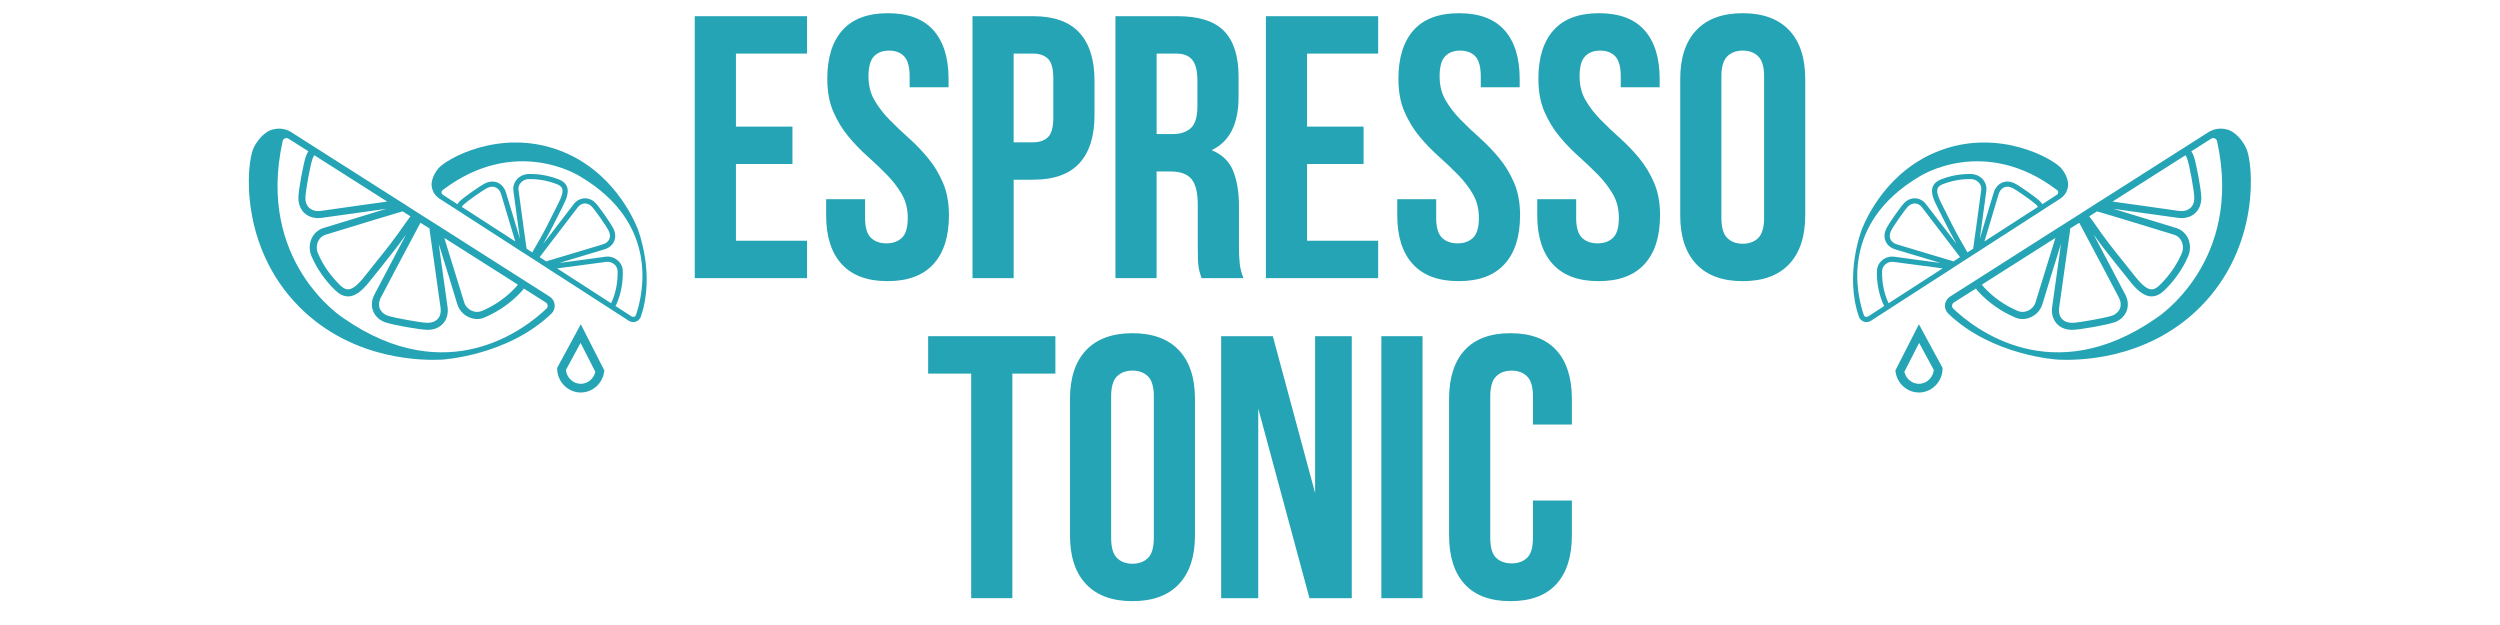
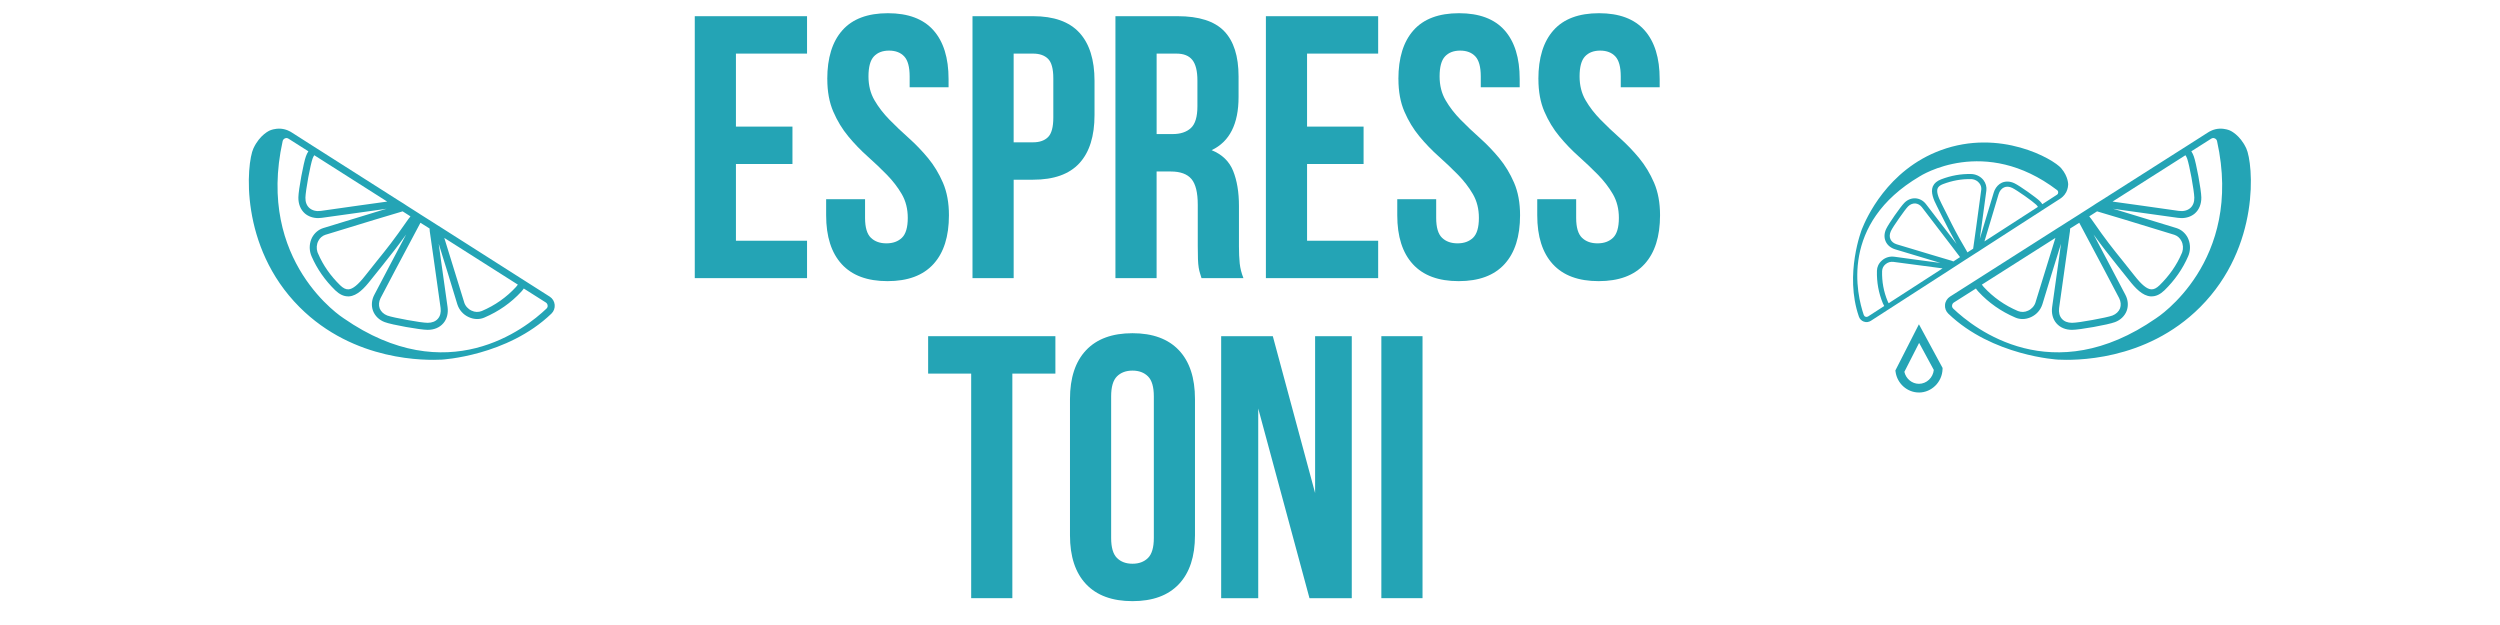
<svg xmlns="http://www.w3.org/2000/svg" id="OBJECTS" viewBox="0 0 1200 300">
  <defs>
    <style>
      .cls-1 {
        fill: #24a4b5;
        stroke-width: 0px;
      }
    </style>
  </defs>
  <g>
    <path class="cls-1" d="M1078.2,71.21c-3.04-6.6-7.84-8.58-7.84-8.58-2.38-.98-4.6-.89-4.92-.88-2.87.14-4.93,1.36-5.85,1.98l-9.99,6.38-3.21,2.03-37.53,23.88-2.76,1.72-1.49.99-5.83,3.71-.68.45-5.88,3.71-1.76,1.13-2.31,1.45-37.71,24.01-3.26,2.08-11.17,7.1c-1.36.86-2.26,2.31-2.4,3.93-.14,1.58.41,3.12,1.58,4.25,21.21,20.39,52.68,22.07,52.68,22.07,7.13.35,41.9,1.18,68.24-25.24,29.04-29.12,25.45-68.9,22.1-76.18ZM1049.01,74.5c.36.5.63,1.09.86,1.72.45,1.27,1.31,5.06,2.04,9,.72,3.89,1.31,7.96,1.36,9.63.05,2.13-.63,3.89-1.94,5.02-1.36,1.18-3.3,1.67-5.52,1.36-5.92-.81-11.89-1.67-17.82-2.53-4.66-.63-9.32-1.31-13.97-1.94l35-22.25ZM1003.56,104.8c-.32-.41-.54-.72-.72-.95l3.75-2.4c4.48,1.31,8.95,2.67,13.43,4.02l23.51,7.19.18.05c1.45.5,2.62,1.49,3.35,2.94.86,1.63.99,3.57.41,5.38-.09.18-.14.41-.27.63-2.4,5.65-6.01,10.76-10.63,15.28-1.45,1.4-2.71,2.03-4.02,1.94-2.03-.14-4.52-2.13-7.96-6.51-2.17-2.76-4.02-5.02-5.65-7.1-4.93-6.1-8.19-10.17-14.33-19.04-.36-.5-.72-.99-1.04-1.45ZM998.04,106.92s.05.04.05.09l4.97,9.36c4.75,8.91,9.5,17.82,14.15,26.77.81,1.63.95,3.35.41,4.88-.63,1.54-1.9,2.76-3.66,3.44-1.45.54-5.52,1.4-9.59,2.13-4.07.77-8.19,1.36-9.81,1.36-2.08,0-3.8-.68-4.88-1.94-1.13-1.27-1.58-3.08-1.31-5.16,1.09-7.91,2.22-15.87,3.35-23.83l1.85-12.98c.04-.41.09-.9.09-1.36l4.39-2.76ZM986.6,114.2c-3.21,10.26-6.38,20.53-9.54,30.89v.04c-.54,1.72-1.85,3.21-3.57,3.98-1.58.77-3.3.81-4.88.18-6.38-2.71-11.89-6.6-16.46-11.58-.32-.36-.59-.72-.86-1.09l35.32-22.43ZM937.54,148.12c-.41-.41-.63-.95-.54-1.49.05-.59.36-1.09.81-1.4l10.63-6.74c.36.54.77,1.04,1.22,1.54,4.88,5.29,10.81,9.45,17.68,12.39,1.13.5,2.31.72,3.48.72,1.4,0,2.76-.32,4.12-.95,2.58-1.18,4.52-3.39,5.38-6.06l.05-.14c2.94-9.68,5.88-19.35,8.91-28.99l-.9,6.56c-1.13,7.96-2.26,15.87-3.35,23.83-.41,3.03.32,5.83,2.08,7.82,1.76,2.03,4.39,3.12,7.46,3.12,3.62,0,17.32-2.44,20.62-3.71,2.67-.99,4.66-2.94,5.61-5.38.9-2.44.72-5.2-.59-7.69-4.66-8.95-9.41-17.86-14.11-26.77l-1.18-2.22c4.43,6.15,7.46,9.95,11.35,14.83,1.67,2.03,3.48,4.34,5.65,7.05,3.08,3.93,6.47,7.55,10.4,7.82h.45c2.13,0,4.11-.95,6.15-2.89,4.97-4.84,8.77-10.31,11.4-16.37.14-.32.27-.63.36-.95.86-2.67.63-5.56-.59-8-1.18-2.22-3.08-3.84-5.38-4.57l-23.7-7.24c-2.26-.68-4.48-1.4-6.74-2.03,4.43.59,8.82,1.22,13.2,1.85,5.97.81,11.89,1.67,17.86,2.49.59.09,1.18.14,1.76.14,2.49,0,4.75-.77,6.47-2.26,2.04-1.81,3.12-4.52,3.08-7.64-.04-3.75-2.53-16.87-3.62-19.76-.32-.9-.72-1.67-1.18-2.4l9.54-6.06c.32-.18.63-.32.99-.32.23,0,.45.09.72.18.54.23.95.68,1.09,1.27,12.89,58.06-28.8,84.79-29.3,85.1-49.74,34.5-87.09,5.11-97.36-4.7Z" />
    <path class="cls-1" d="M989.39,80.77c3.48,4.07,3.33,7.89,3.33,7.89-.08,1.89-.82,3.35-.93,3.56-.98,1.87-2.43,2.88-3.13,3.3l-7.34,4.72-2.35,1.52-27.53,17.76-2,1.32-1.12.69-4.28,2.76-.51.31-4.29,2.79-1.3.83-1.68,1.1-27.67,17.84-2.39,1.54-8.19,5.29c-.99.64-2.24.8-3.37.39-1.1-.4-1.96-1.23-2.36-2.37-7.11-20.47,1.45-42.04,1.45-42.04,1.96-4.88,12.11-28.39,37.89-37.88,28.42-10.46,53.93,4.19,57.77,8.67ZM978.2,99.3c-.22-.4-.53-.76-.89-1.1-.71-.69-2.98-2.44-5.39-4.13-2.38-1.68-4.92-3.33-6.03-3.87-1.41-.68-2.8-.77-3.96-.24-1.2.55-2.14,1.69-2.61,3.27-1.28,4.21-2.54,8.47-3.79,12.7-1.01,3.31-1.99,6.64-3,9.95l25.66-16.57ZM943.94,120.37c.17.34.32.59.41.78l2.76-1.77c.5-3.4.97-6.81,1.44-10.22l2.43-17.95.03-.14c.11-1.12-.19-2.21-.94-3.14-.82-1.08-2.08-1.77-3.47-1.93-.15,0-.31-.03-.51-.01-4.52-.14-9.05.71-13.5,2.4-1.38.54-2.2,1.19-2.54,2.09-.54,1.4.03,3.68,1.91,7.33,1.18,2.3,2.12,4.24,3.01,5.97,2.57,5.18,4.29,8.61,8.32,15.45.22.4.44.79.65,1.14ZM940.82,123.41s-.02-.04-.05-.06l-4.73-6.21c-4.5-5.92-9-11.84-13.55-17.71-.84-1.05-1.95-1.67-3.14-1.78-1.22-.05-2.43.42-3.43,1.39-.81.8-2.64,3.26-4.37,5.76-1.77,2.49-3.43,5.06-3.93,6.15-.64,1.39-.72,2.75-.2,3.87.5,1.15,1.57,2.01,3.05,2.46,5.63,1.71,11.3,3.4,16.97,5.1l9.25,2.75c.29.1.63.22.94.36l3.2-2.09ZM932.42,128.82c-7.86-1.01-15.7-2.05-23.6-3.12h-.03c-1.32-.18-2.72.24-3.76,1.15-1,.82-1.56,1.96-1.62,3.21-.15,5.1.76,9.99,2.68,14.58.14.32.3.62.46.91l25.88-16.72ZM894.63,151.21c.15.4.44.72.83.82.41.15.84.09,1.19-.11l7.78-5.03c-.25-.41-.46-.83-.65-1.29-2.04-4.9-3-10.14-2.85-15.64.02-.91.23-1.77.59-2.55.43-.94,1.06-1.75,1.9-2.46,1.58-1.36,3.66-1.98,5.71-1.73h.1c7.38,1.02,14.76,2.04,22.13,2.98l-4.67-1.41c-5.67-1.69-11.32-3.37-16.97-5.1-2.15-.66-3.81-2.01-4.59-3.8-.82-1.81-.74-3.9.21-5.95,1.11-2.42,6.97-10.84,8.83-12.65,1.49-1.48,3.4-2.21,5.33-2.09,1.91.15,3.7,1.12,4.96,2.76,4.56,5.87,9.05,11.79,13.57,17.68l1.12,1.47c-2.75-4.86-4.36-8.05-6.43-12.16-.85-1.75-1.83-3.67-2.98-5.95-1.69-3.27-3.06-6.65-2.03-9.37l.14-.3c.65-1.42,1.9-2.46,3.83-3.22,4.77-1.84,9.6-2.7,14.46-2.58.25,0,.51.01.75.05,2.05.25,3.92,1.29,5.17,2.86,1.12,1.47,1.62,3.24,1.4,5.01l-2.45,18.08c-.24,1.72-.44,3.43-.71,5.13.97-3.15,1.9-6.28,2.82-9.4,1.29-4.24,2.54-8.47,3.84-12.72.12-.42.27-.83.45-1.22.77-1.66,1.98-2.94,3.5-3.63,1.84-.8,3.99-.7,6.06.3,2.5,1.19,10.5,6.89,12.11,8.5.51.49.9,1,1.24,1.52l6.99-4.52c.22-.16.41-.33.52-.57.07-.15.08-.33.1-.54.02-.43-.16-.84-.51-1.12-34.88-26.5-65.59-6.83-65.96-6.6-38.4,22.66-30.23,56.69-26.83,66.58Z" />
    <path class="cls-1" d="M921.09,188.4c-5.6,0-10.42-4.26-11.22-9.93l-.09-.65,11.3-22.17,11.36,20.97-.02.56c-.17,6.17-5.23,11.2-11.27,11.23h-.05ZM914.1,178.49c.75,3.32,3.65,5.74,6.99,5.74h.03c3.66-.02,6.74-2.96,7.1-6.66l-7.04-12.99-7.09,13.91Z" />
  </g>
  <g>
    <path class="cls-1" d="M121.66,71.21c3.04-6.6,7.84-8.58,7.84-8.58,2.38-.98,4.6-.89,4.92-.88,2.87.14,4.93,1.36,5.85,1.98l9.99,6.38,3.21,2.03,37.53,23.88,2.76,1.72,1.49.99,5.83,3.71.68.45,5.88,3.71,1.76,1.13,2.31,1.45,37.71,24.01,3.26,2.08,11.17,7.1c1.36.86,2.26,2.31,2.4,3.93.14,1.58-.41,3.12-1.58,4.25-21.21,20.39-52.68,22.07-52.68,22.07-7.13.35-41.9,1.18-68.24-25.24-29.04-29.12-25.45-68.9-22.1-76.18ZM150.86,74.5c-.36.5-.63,1.09-.86,1.72-.45,1.27-1.31,5.06-2.04,9-.72,3.89-1.31,7.96-1.36,9.63-.05,2.13.63,3.89,1.94,5.02,1.36,1.18,3.3,1.67,5.52,1.36,5.92-.81,11.89-1.67,17.82-2.53,4.66-.63,9.32-1.31,13.97-1.94l-35-22.25ZM196.3,104.8c.32-.41.54-.72.72-.95l-3.75-2.4c-4.48,1.31-8.95,2.67-13.43,4.02l-23.51,7.19-.18.05c-1.45.5-2.62,1.49-3.35,2.94-.86,1.63-.99,3.57-.41,5.38.09.18.14.41.27.63,2.4,5.65,6.01,10.76,10.63,15.28,1.45,1.4,2.71,2.03,4.02,1.94,2.03-.14,4.52-2.13,7.96-6.51,2.17-2.76,4.02-5.02,5.65-7.1,4.93-6.1,8.19-10.17,14.33-19.04.36-.5.72-.99,1.04-1.45ZM201.82,106.92s-.05.04-.05.09l-4.97,9.36c-4.75,8.91-9.5,17.82-14.15,26.77-.81,1.63-.95,3.35-.41,4.88.63,1.54,1.9,2.76,3.66,3.44,1.45.54,5.52,1.4,9.59,2.13,4.07.77,8.19,1.36,9.81,1.36,2.08,0,3.8-.68,4.88-1.94,1.13-1.27,1.58-3.08,1.31-5.16-1.09-7.91-2.22-15.87-3.35-23.83l-1.85-12.98c-.04-.41-.09-.9-.09-1.36l-4.39-2.76ZM213.26,114.2c3.21,10.26,6.38,20.53,9.54,30.89v.04c.54,1.72,1.85,3.21,3.57,3.98,1.58.77,3.3.81,4.88.18,6.38-2.71,11.89-6.6,16.46-11.58.32-.36.59-.72.86-1.09l-35.32-22.43ZM262.32,148.12c.41-.41.63-.95.54-1.49-.05-.59-.36-1.09-.81-1.4l-10.63-6.74c-.36.54-.77,1.04-1.22,1.54-4.88,5.29-10.81,9.45-17.68,12.39-1.13.5-2.31.72-3.48.72-1.4,0-2.76-.32-4.12-.95-2.58-1.18-4.52-3.39-5.38-6.06l-.05-.14c-2.94-9.68-5.88-19.35-8.91-28.99l.9,6.56c1.13,7.96,2.26,15.87,3.35,23.83.41,3.03-.32,5.83-2.08,7.82-1.76,2.03-4.39,3.12-7.46,3.12-3.62,0-17.32-2.44-20.62-3.71-2.67-.99-4.66-2.94-5.61-5.38-.9-2.44-.72-5.2.59-7.69,4.66-8.95,9.41-17.86,14.11-26.77l1.18-2.22c-4.43,6.15-7.46,9.95-11.35,14.83-1.67,2.03-3.48,4.34-5.65,7.05-3.08,3.93-6.47,7.55-10.4,7.82h-.45c-2.13,0-4.11-.95-6.15-2.89-4.97-4.84-8.77-10.31-11.4-16.37-.14-.32-.27-.63-.36-.95-.86-2.67-.63-5.56.59-8,1.18-2.22,3.08-3.84,5.38-4.57l23.7-7.24c2.26-.68,4.48-1.4,6.74-2.03-4.43.59-8.82,1.22-13.2,1.85-5.97.81-11.89,1.67-17.86,2.49-.59.09-1.18.14-1.76.14-2.49,0-4.75-.77-6.47-2.26-2.04-1.81-3.12-4.52-3.08-7.64.04-3.75,2.53-16.87,3.62-19.76.32-.9.72-1.67,1.18-2.4l-9.54-6.06c-.32-.18-.63-.32-.99-.32-.23,0-.45.09-.72.18-.54.23-.95.68-1.09,1.27-12.89,58.06,28.8,84.79,29.3,85.1,49.74,34.5,87.09,5.11,97.36-4.7Z" />
-     <path class="cls-1" d="M210.48,80.77c-3.48,4.07-3.33,7.89-3.33,7.89.08,1.89.82,3.35.93,3.56.98,1.87,2.43,2.88,3.13,3.3l7.34,4.72,2.35,1.52,27.53,17.76,2,1.32,1.12.69,4.28,2.76.51.31,4.29,2.79,1.3.83,1.68,1.1,27.67,17.84,2.39,1.54,8.19,5.29c.99.64,2.24.8,3.37.39,1.1-.4,1.96-1.23,2.36-2.37,7.11-20.47-1.45-42.04-1.45-42.04-1.96-4.88-12.11-28.39-37.89-37.88-28.42-10.46-53.93,4.19-57.77,8.67ZM221.67,99.3c.22-.4.53-.76.89-1.1.71-.69,2.98-2.44,5.39-4.13,2.38-1.68,4.92-3.33,6.03-3.87,1.41-.68,2.8-.77,3.96-.24,1.2.55,2.14,1.69,2.61,3.27,1.28,4.21,2.54,8.47,3.79,12.7,1.01,3.31,1.99,6.64,3,9.95l-25.66-16.57ZM255.93,120.37c-.17.34-.32.59-.41.78l-2.76-1.77c-.5-3.4-.97-6.81-1.44-10.22l-2.43-17.95-.03-.14c-.11-1.12.19-2.21.94-3.14.82-1.08,2.08-1.77,3.47-1.93.15,0,.31-.03.51-.01,4.52-.14,9.05.71,13.5,2.4,1.38.54,2.2,1.19,2.54,2.09.54,1.4-.03,3.68-1.91,7.33-1.18,2.3-2.12,4.24-3.01,5.97-2.57,5.18-4.29,8.61-8.32,15.45-.22.4-.44.79-.65,1.14ZM259.05,123.41s.02-.04.05-.06l4.73-6.21c4.5-5.92,9-11.84,13.55-17.71.84-1.05,1.95-1.67,3.14-1.78,1.22-.05,2.43.42,3.43,1.39.81.8,2.64,3.26,4.37,5.76,1.77,2.49,3.43,5.06,3.93,6.15.64,1.39.72,2.75.2,3.87-.5,1.15-1.57,2.01-3.05,2.46-5.63,1.71-11.3,3.4-16.97,5.1l-9.25,2.75c-.29.1-.63.22-.94.36l-3.2-2.09ZM267.44,128.82c7.86-1.01,15.7-2.05,23.6-3.12h.03c1.32-.18,2.72.24,3.76,1.15,1,.82,1.56,1.96,1.62,3.21.15,5.1-.76,9.99-2.68,14.58-.14.32-.3.62-.46.91l-25.88-16.72ZM305.24,151.21c-.15.4-.44.72-.83.82-.41.15-.84.09-1.19-.11l-7.78-5.03c.25-.41.46-.83.65-1.29,2.04-4.9,3-10.14,2.85-15.64-.02-.91-.23-1.77-.59-2.55-.43-.94-1.06-1.75-1.9-2.46-1.58-1.36-3.66-1.98-5.71-1.73h-.1c-7.38,1.02-14.76,2.04-22.13,2.98l4.67-1.41c5.67-1.69,11.32-3.37,16.97-5.1,2.15-.66,3.81-2.01,4.59-3.8.82-1.81.74-3.9-.21-5.95-1.11-2.42-6.97-10.84-8.83-12.65-1.49-1.48-3.4-2.21-5.33-2.09-1.91.15-3.7,1.12-4.96,2.76-4.56,5.87-9.05,11.79-13.57,17.68l-1.12,1.47c2.75-4.86,4.36-8.05,6.43-12.16.85-1.75,1.83-3.67,2.98-5.95,1.69-3.27,3.06-6.65,2.03-9.37l-.14-.3c-.65-1.42-1.9-2.46-3.83-3.22-4.77-1.84-9.6-2.7-14.46-2.58-.25,0-.51.01-.75.05-2.05.25-3.92,1.29-5.17,2.86-1.12,1.47-1.62,3.24-1.4,5.01l2.45,18.08c.24,1.72.44,3.43.71,5.13-.97-3.15-1.9-6.28-2.82-9.4-1.29-4.24-2.54-8.47-3.84-12.72-.12-.42-.27-.83-.45-1.22-.77-1.66-1.98-2.94-3.5-3.63-1.84-.8-3.99-.7-6.06.3-2.5,1.19-10.5,6.89-12.11,8.5-.51.49-.9,1-1.24,1.52l-6.99-4.52c-.22-.16-.41-.33-.52-.57-.07-.15-.08-.33-.1-.54-.02-.43.16-.84.51-1.12,34.88-26.5,65.59-6.83,65.96-6.6,38.4,22.66,30.23,56.69,26.83,66.58Z" />
-     <path class="cls-1" d="M278.77,188.4c5.6,0,10.42-4.26,11.22-9.93l.09-.65-11.3-22.17-11.36,20.97.02.56c.17,6.17,5.23,11.2,11.27,11.23h.05ZM285.76,178.49c-.75,3.32-3.65,5.74-6.99,5.74h-.03c-3.66-.02-6.74-2.96-7.1-6.66l7.04-12.99,7.09,13.91Z" />
  </g>
  <g>
    <path class="cls-1" d="M353.25,60.76h27.13v17.96h-27.13v36.83h34.13v17.96h-53.89V7.77h53.89v17.96h-34.13v35.03Z" />
    <path class="cls-1" d="M397.09,37.95c0-10.18,2.42-17.99,7.28-23.44,4.85-5.45,12.13-8.17,21.83-8.17s16.98,2.73,21.83,8.17c4.85,5.45,7.28,13.27,7.28,23.44v3.95h-18.68v-5.21c0-4.55-.87-7.75-2.6-9.61-1.74-1.86-4.17-2.79-7.28-2.79s-5.54.93-7.28,2.79c-1.74,1.86-2.6,5.06-2.6,9.61,0,4.31.96,8.12,2.87,11.41,1.92,3.3,4.31,6.41,7.19,9.34,2.87,2.94,5.96,5.87,9.25,8.8,3.29,2.94,6.38,6.14,9.25,9.61,2.88,3.47,5.27,7.43,7.19,11.86,1.91,4.43,2.87,9.64,2.87,15.63,0,10.18-2.48,18-7.46,23.44-4.97,5.45-12.3,8.17-22.01,8.17s-17.03-2.72-22.01-8.17c-4.97-5.45-7.46-13.26-7.46-23.44v-7.72h18.68v8.98c0,4.55.93,7.73,2.79,9.52,1.86,1.8,4.34,2.69,7.46,2.69s5.6-.9,7.46-2.69c1.85-1.8,2.79-4.97,2.79-9.52,0-4.31-.96-8.11-2.87-11.41-1.92-3.29-4.31-6.4-7.19-9.34-2.87-2.93-5.96-5.87-9.25-8.8-3.29-2.93-6.38-6.14-9.25-9.61-2.88-3.47-5.27-7.42-7.19-11.86-1.92-4.43-2.87-9.64-2.87-15.63Z" />
    <path class="cls-1" d="M495.9,7.77c9.94,0,17.34,2.64,22.19,7.9,4.85,5.27,7.28,13,7.28,23.17v16.35c0,10.18-2.43,17.91-7.28,23.17-4.85,5.27-12.25,7.9-22.19,7.9h-9.34v47.25h-19.76V7.77h29.11ZM486.55,25.73v42.58h9.34c3.11,0,5.5-.84,7.19-2.52,1.67-1.68,2.51-4.79,2.51-9.34v-18.86c0-4.55-.84-7.66-2.51-9.34-1.68-1.68-4.07-2.52-7.19-2.52h-9.34Z" />
    <path class="cls-1" d="M576.73,133.52c-.24-.84-.48-1.62-.72-2.34s-.45-1.62-.63-2.69c-.18-1.08-.3-2.45-.36-4.13-.06-1.67-.09-3.77-.09-6.29v-19.76c0-5.87-1.01-10-3.05-12.4-2.03-2.39-5.33-3.59-9.88-3.59h-6.83v51.2h-19.76V7.77h29.82c10.3,0,17.75,2.4,22.37,7.18,4.61,4.79,6.91,12.04,6.91,21.74v9.88c0,12.93-4.31,21.44-12.93,25.51,5.03,2.04,8.47,5.36,10.33,9.97,1.85,4.61,2.79,10.21,2.79,16.8v19.4c0,3.12.12,5.84.36,8.17s.84,4.7,1.8,7.1h-20.12ZM555.18,25.73v38.62h7.72c3.71,0,6.62-.96,8.71-2.87,2.09-1.91,3.15-5.39,3.15-10.42v-12.4c0-4.55-.81-7.84-2.43-9.88-1.62-2.04-4.16-3.05-7.63-3.05h-9.52Z" />
    <path class="cls-1" d="M627.39,60.76h27.13v17.96h-27.13v36.83h34.13v17.96h-53.89V7.77h53.89v17.96h-34.13v35.03Z" />
    <path class="cls-1" d="M671.23,37.95c0-10.18,2.42-17.99,7.28-23.44,4.85-5.45,12.13-8.17,21.83-8.17s16.98,2.73,21.83,8.17c4.85,5.45,7.28,13.27,7.28,23.44v3.95h-18.68v-5.21c0-4.55-.87-7.75-2.6-9.61-1.74-1.86-4.17-2.79-7.28-2.79s-5.54.93-7.28,2.79c-1.74,1.86-2.6,5.06-2.6,9.61,0,4.31.96,8.12,2.87,11.41,1.92,3.3,4.31,6.41,7.19,9.34,2.87,2.94,5.96,5.87,9.25,8.8,3.29,2.94,6.38,6.14,9.25,9.61,2.88,3.47,5.27,7.43,7.19,11.86,1.91,4.43,2.87,9.64,2.87,15.63,0,10.18-2.48,18-7.46,23.44-4.97,5.45-12.3,8.17-22.01,8.17s-17.03-2.72-22.01-8.17c-4.97-5.45-7.46-13.26-7.46-23.44v-7.72h18.68v8.98c0,4.55.93,7.73,2.79,9.52,1.86,1.8,4.34,2.69,7.46,2.69s5.6-.9,7.46-2.69c1.85-1.8,2.79-4.97,2.79-9.52,0-4.31-.96-8.11-2.87-11.41-1.92-3.29-4.31-6.4-7.19-9.34-2.87-2.93-5.96-5.87-9.25-8.8-3.29-2.93-6.38-6.14-9.25-9.61-2.88-3.47-5.27-7.42-7.19-11.86-1.92-4.43-2.87-9.64-2.87-15.63Z" />
    <path class="cls-1" d="M738.42,37.95c0-10.18,2.42-17.99,7.28-23.44,4.85-5.45,12.13-8.17,21.83-8.17s16.98,2.73,21.83,8.17c4.85,5.45,7.28,13.27,7.28,23.44v3.95h-18.68v-5.21c0-4.55-.87-7.75-2.6-9.61-1.74-1.86-4.17-2.79-7.28-2.79s-5.54.93-7.28,2.79c-1.74,1.86-2.6,5.06-2.6,9.61,0,4.31.96,8.12,2.87,11.41,1.92,3.3,4.31,6.41,7.19,9.34,2.87,2.94,5.96,5.87,9.25,8.8,3.29,2.94,6.38,6.14,9.25,9.61,2.88,3.47,5.27,7.43,7.19,11.86,1.91,4.43,2.87,9.64,2.87,15.63,0,10.18-2.48,18-7.46,23.44-4.97,5.45-12.3,8.17-22.01,8.17s-17.03-2.72-22.01-8.17c-4.97-5.45-7.46-13.26-7.46-23.44v-7.72h18.68v8.98c0,4.55.93,7.73,2.79,9.52,1.86,1.8,4.34,2.69,7.46,2.69s5.6-.9,7.46-2.69c1.85-1.8,2.79-4.97,2.79-9.52,0-4.31-.96-8.11-2.87-11.41-1.92-3.29-4.31-6.4-7.19-9.34-2.87-2.93-5.96-5.87-9.25-8.8-3.29-2.93-6.38-6.14-9.25-9.61-2.88-3.47-5.27-7.42-7.19-11.86-1.92-4.43-2.87-9.64-2.87-15.63Z" />
-     <path class="cls-1" d="M806.51,37.95c0-10.18,2.57-17.99,7.72-23.44,5.15-5.45,12.57-8.17,22.28-8.17s17.13,2.73,22.28,8.17c5.15,5.45,7.72,13.27,7.72,23.44v65.39c0,10.18-2.58,18-7.72,23.44-5.15,5.45-12.58,8.17-22.28,8.17s-17.13-2.72-22.28-8.17c-5.15-5.45-7.72-13.26-7.72-23.44V37.95ZM826.27,104.6c0,4.55.93,7.76,2.79,9.61,1.85,1.86,4.34,2.78,7.46,2.78s5.6-.93,7.46-2.78c1.85-1.86,2.79-5.06,2.79-9.61V36.69c0-4.55-.93-7.75-2.79-9.61-1.86-1.86-4.34-2.79-7.46-2.79s-5.6.93-7.46,2.79c-1.86,1.86-2.79,5.06-2.79,9.61v67.91Z" />
  </g>
  <g>
    <path class="cls-1" d="M445.5,161.37h61.09v17.96h-20.66v107.79h-19.76v-107.79h-20.66v-17.96Z" />
    <path class="cls-1" d="M513.59,191.55c0-10.18,2.58-17.99,7.72-23.44,5.15-5.45,12.58-8.17,22.28-8.17s17.13,2.73,22.28,8.17c5.15,5.45,7.72,13.27,7.72,23.44v65.39c0,10.18-2.58,18-7.72,23.44-5.15,5.45-12.58,8.17-22.28,8.17s-17.13-2.72-22.28-8.17c-5.15-5.45-7.72-13.26-7.72-23.44v-65.39ZM533.35,258.2c0,4.55.92,7.76,2.78,9.61,1.86,1.86,4.34,2.78,7.46,2.78s5.6-.93,7.46-2.78c1.86-1.86,2.79-5.06,2.79-9.61v-67.91c0-4.55-.93-7.75-2.79-9.61-1.86-1.86-4.34-2.79-7.46-2.79s-5.6.93-7.46,2.79c-1.86,1.86-2.78,5.06-2.78,9.61v67.91Z" />
    <path class="cls-1" d="M603.95,196.04v91.08h-17.79v-125.75h24.79l20.3,75.27v-75.27h17.6v125.75h-20.3l-24.61-91.08Z" />
    <path class="cls-1" d="M663.05,161.37h19.76v125.75h-19.76v-125.75Z" />
-     <path class="cls-1" d="M754.5,240.23v16.71c0,10.18-2.49,18-7.46,23.44-4.97,5.45-12.31,8.17-22.01,8.17s-17.04-2.72-22.01-8.17c-4.97-5.45-7.46-13.26-7.46-23.44v-65.39c0-10.18,2.48-17.99,7.46-23.44,4.97-5.45,12.31-8.17,22.01-8.17s17.03,2.73,22.01,8.17c4.97,5.45,7.46,13.27,7.46,23.44v12.22h-18.68v-13.47c0-4.55-.93-7.75-2.79-9.61-1.86-1.86-4.34-2.79-7.46-2.79s-5.6.93-7.46,2.79c-1.86,1.86-2.78,5.06-2.78,9.61v67.91c0,4.55.92,7.73,2.78,9.52,1.86,1.8,4.34,2.69,7.46,2.69s5.6-.9,7.46-2.69c1.86-1.8,2.79-4.97,2.79-9.52v-17.96h18.68Z" />
  </g>
</svg>